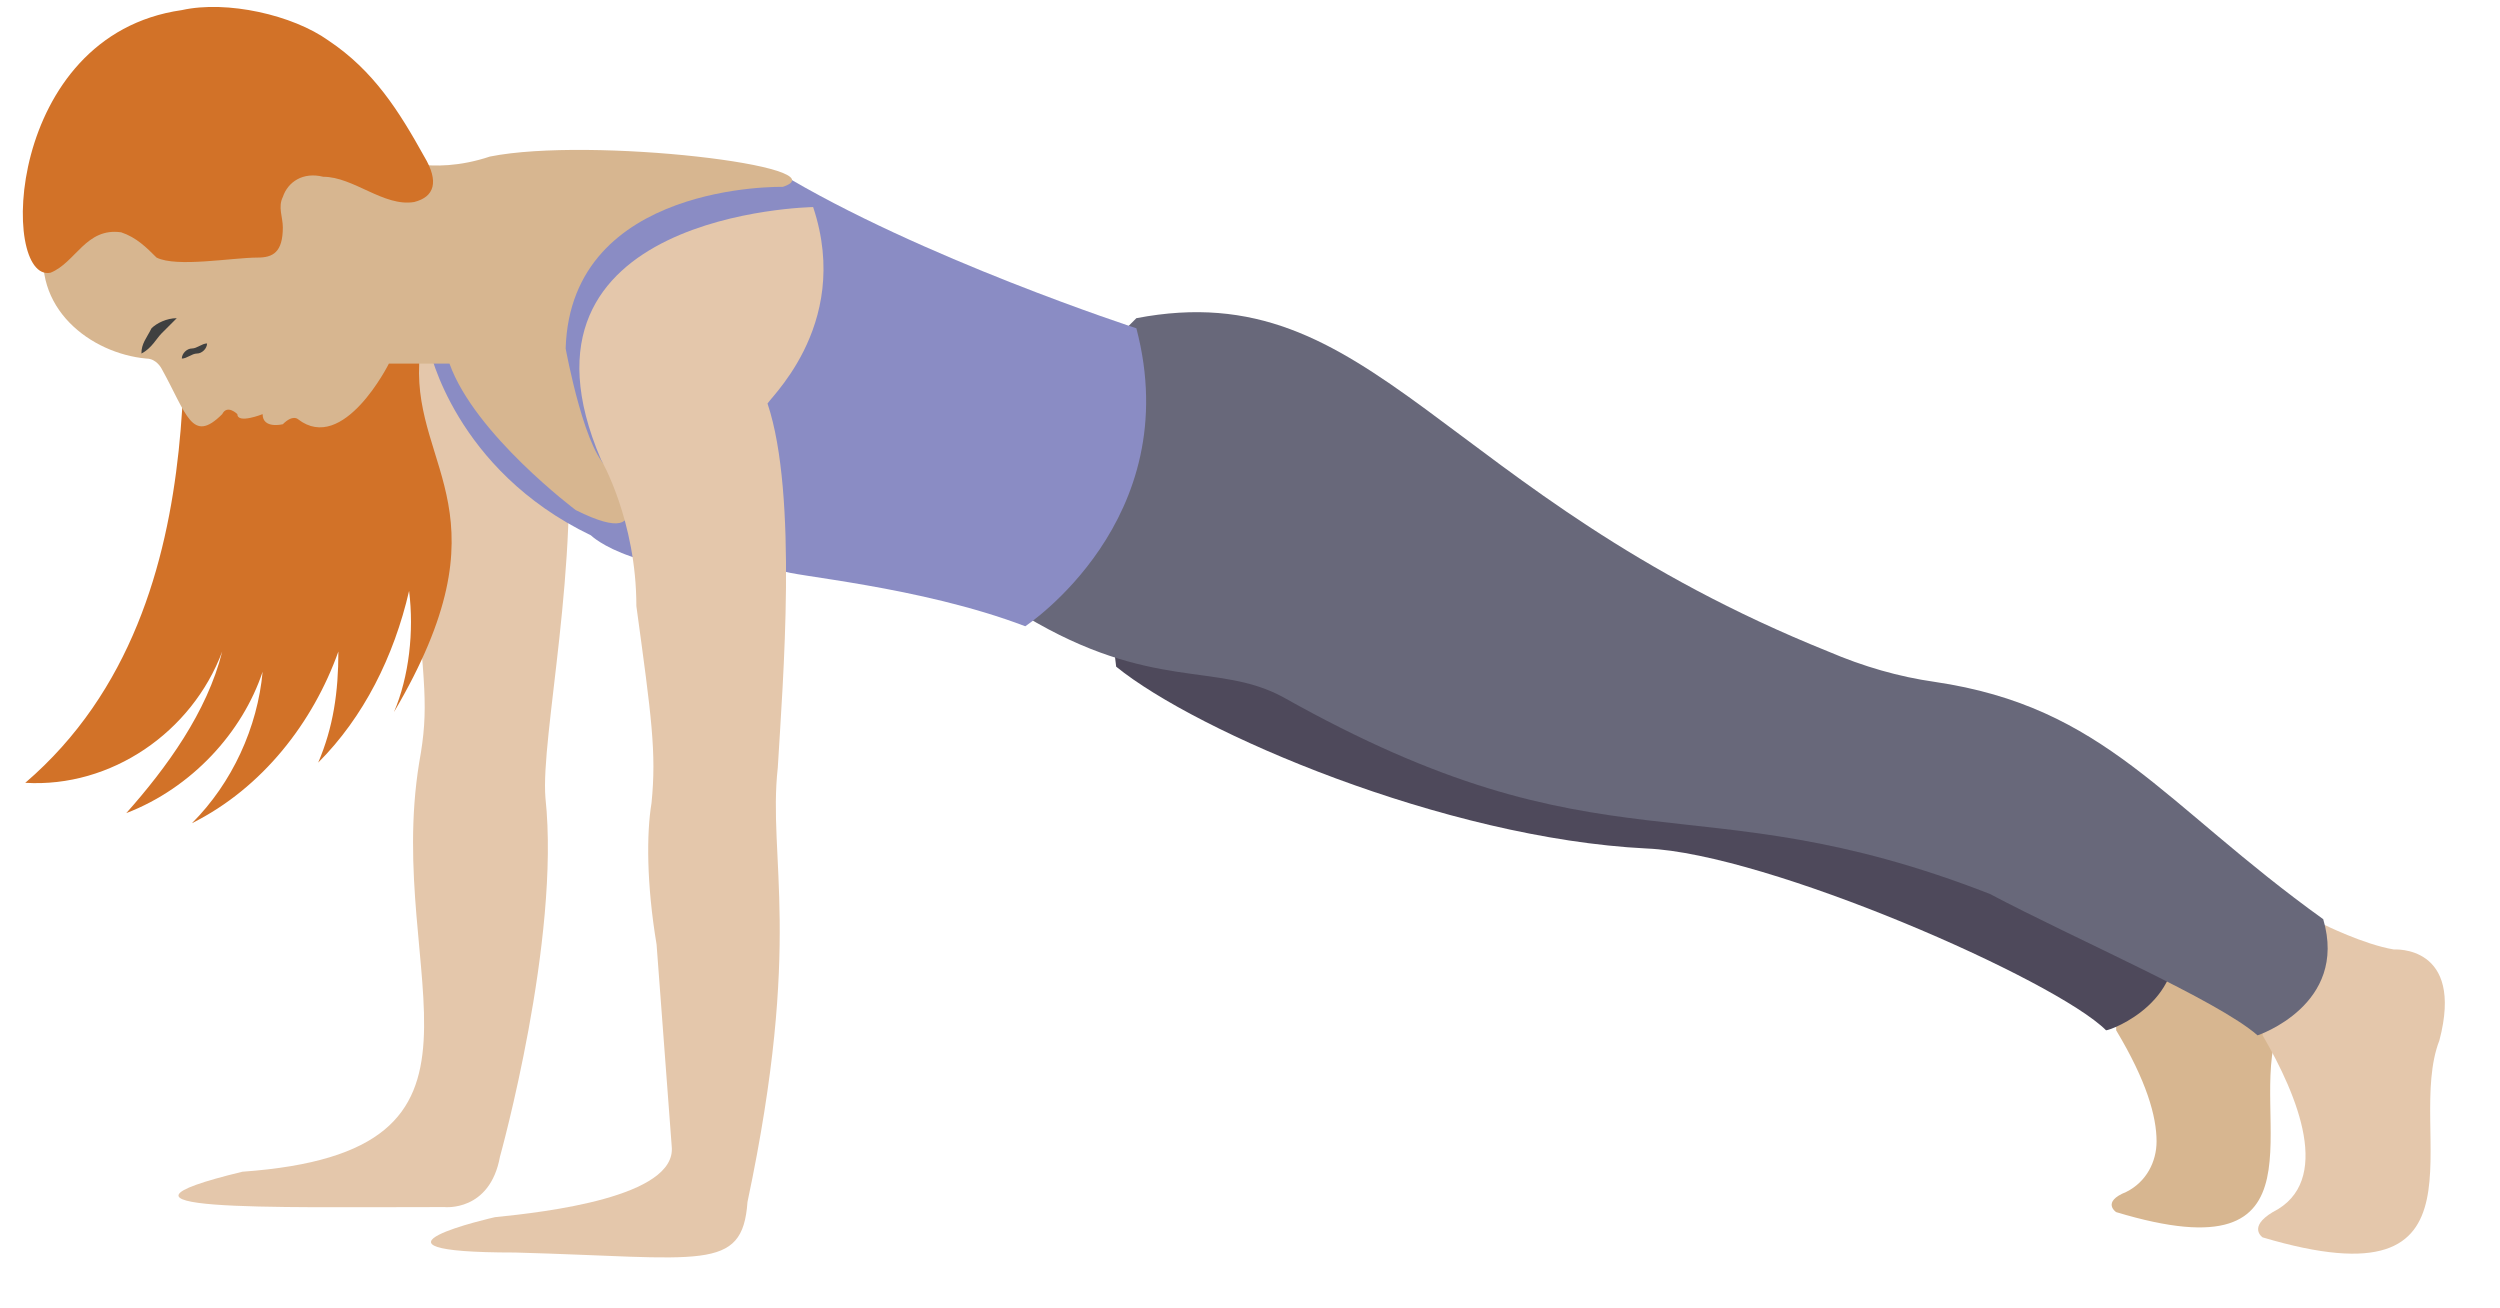
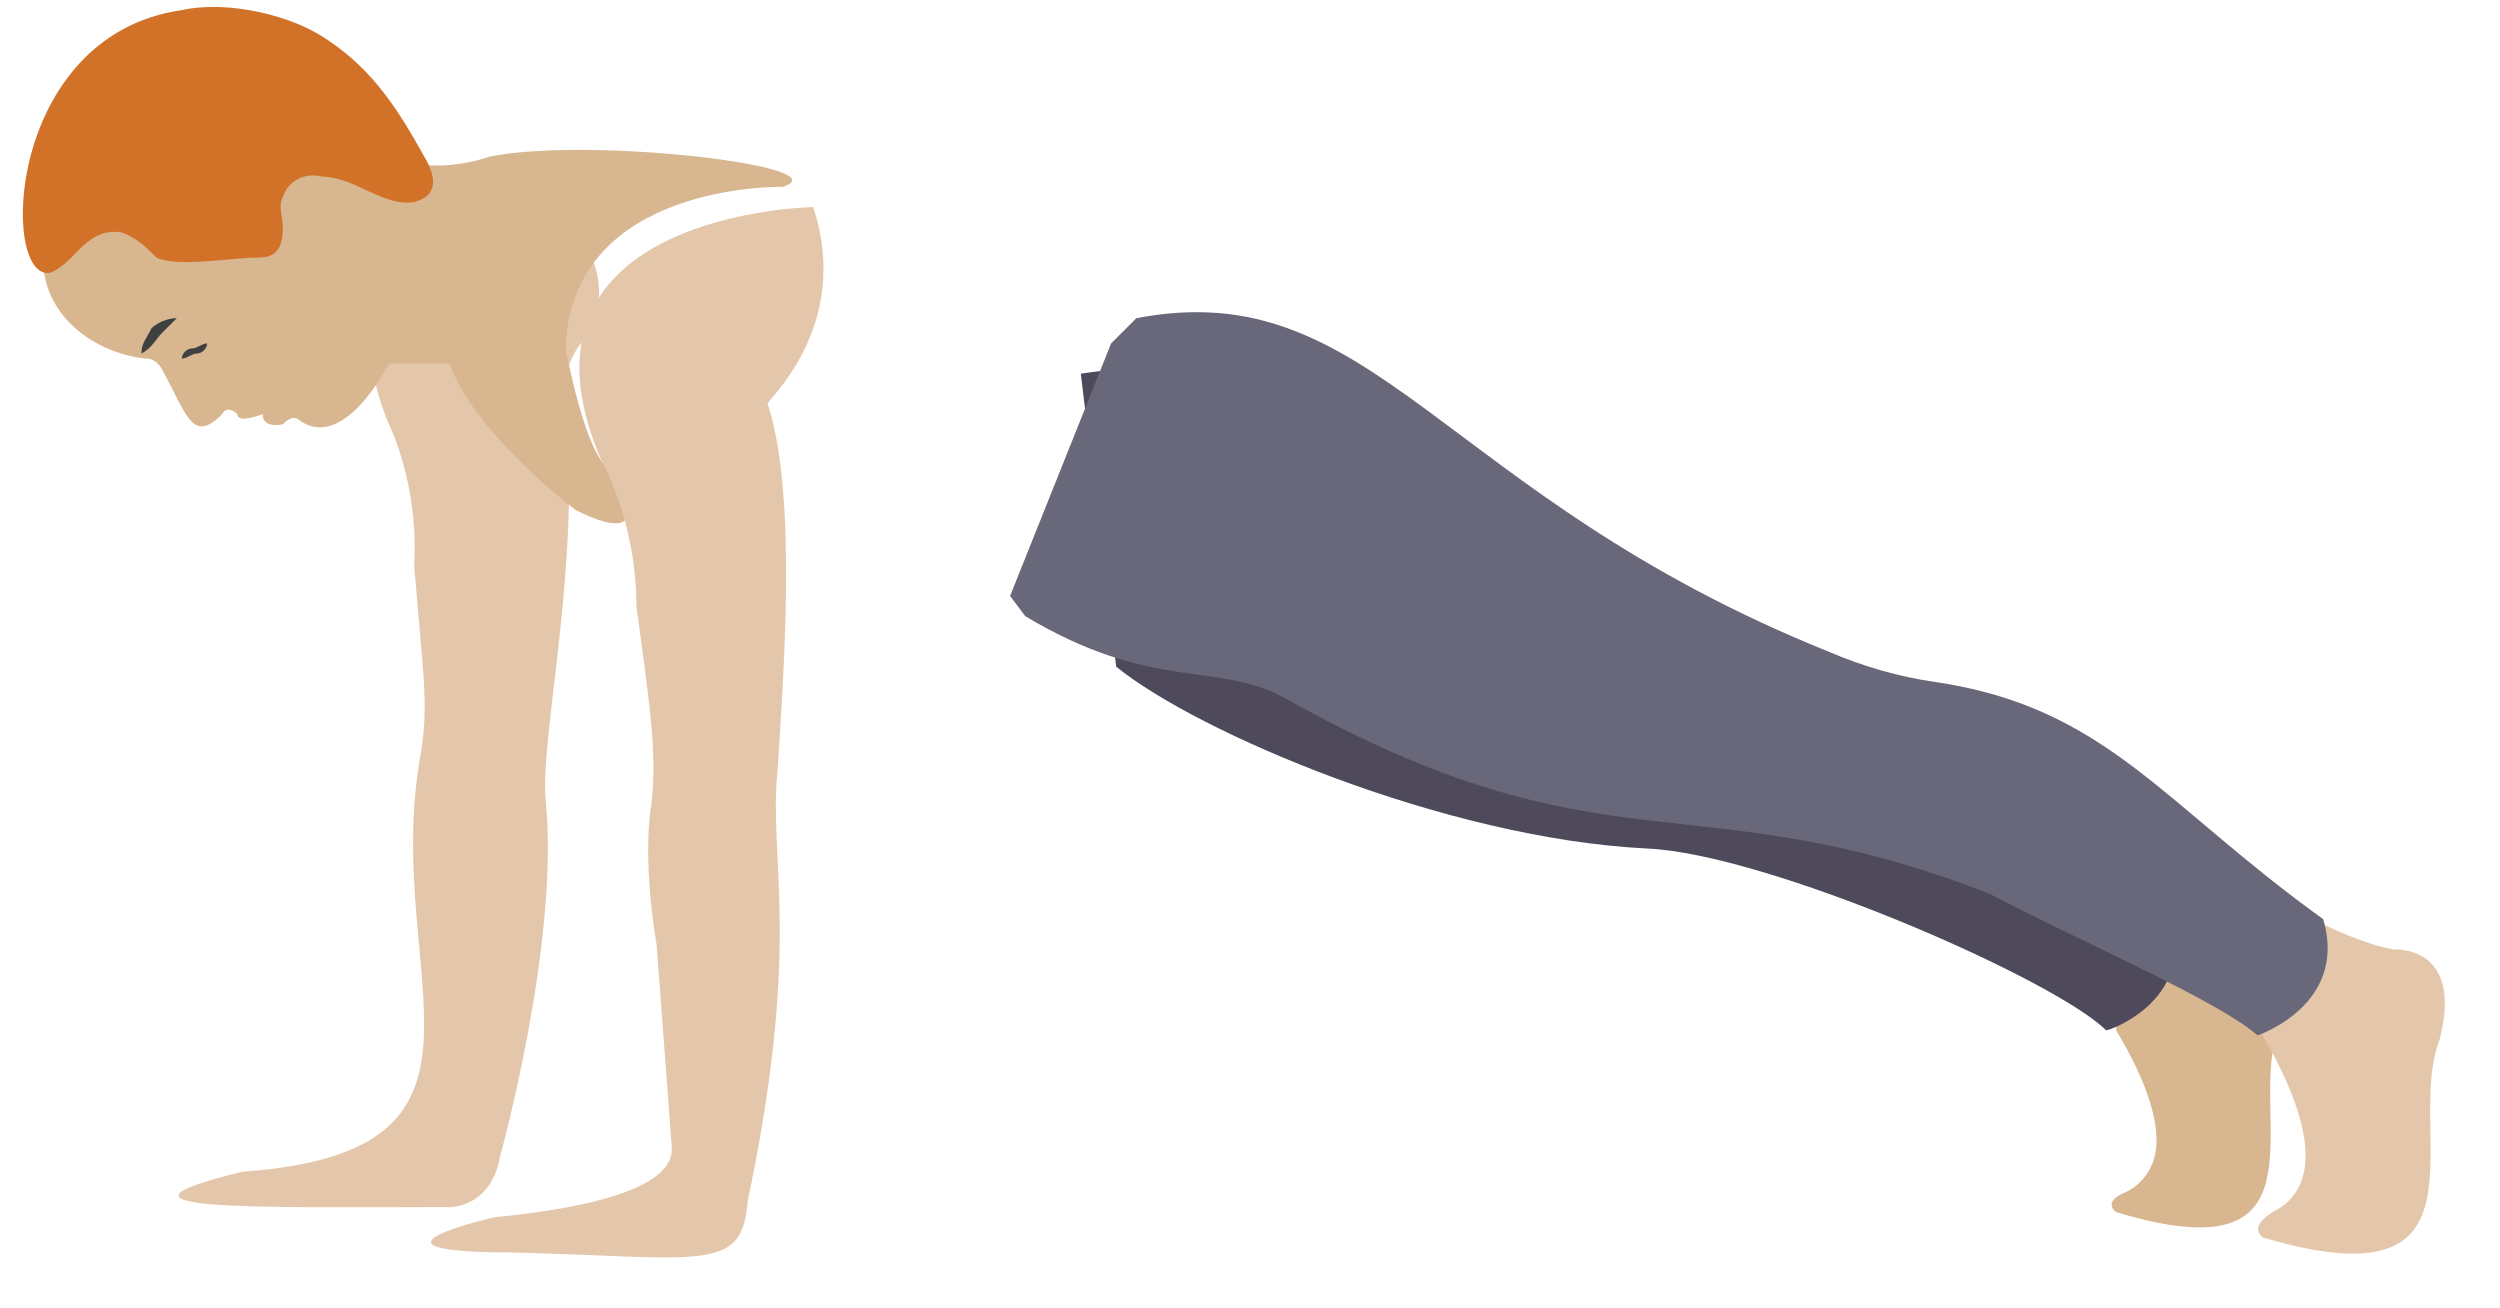
<svg xmlns="http://www.w3.org/2000/svg" height="25.9" preserveAspectRatio="xMidYMid meet" version="1.0" viewBox="0.6 12.5 49.5 25.9" width="49.5" zoomAndPan="magnify">
  <g>
    <g id="change1_1">
      <path d="M9.9,16.6c-1.4,0.6-2.6,1.9-1.6,4.3c0,0,0.6,1.2,0.5,2.8c0.2,2.4,0.3,2.8,0.1,3.9c-0.7,4.3,2.1,7.7-3.5,8.1 c-3.3,0.8,0.5,0.7,4,0.7c0,0,0.9,0.1,1.1-1c0,0,1.2-4.3,0.9-7.1c-0.1-1.2,0.7-4.7,0.4-7.6c-0.1-0.5,0-1,0.3-1.4 C13.2,17.9,11.6,15.9,9.9,16.6z" fill="#E4C7AB" />
    </g>
    <g id="change2_1">
      <path d="M43.6,30.8c0,0,0.7,0.4,1.3,0.4c0,0,1.2-0.1,0.8,1.7c-0.6,1.7,1.1,4.9-3.2,3.6c0,0-0.3-0.2,0.2-0.4 c0.4-0.2,0.6-0.6,0.6-1c0-0.5-0.2-1.2-0.8-2.2l0-0.3l0.9-1.7L43.6,30.8z" fill="#D7B690" />
    </g>
    <g id="change3_1">
      <path d="M43.6,30.8c-3-2.1-4-3.9-7.1-4.3c-1.3-0.2-2.9-0.9-3.9-1.4c-1.1-0.7-4.9-2.9-5.6-3.7 c-1.3-1.3-3.2-1.8-5-1.5l0.7,5.8c1.6,1.3,6.5,3.4,10.5,3.6c2.4,0.1,8.1,2.6,9.1,3.6C42.4,32.9,44,32.3,43.6,30.8z" fill="#4E495B" />
    </g>
    <g id="change1_2">
-       <path d="M46.6,30.8c0,0,0.8,0.4,1.4,0.5c0,0,1.4-0.1,0.9,1.8c-0.7,1.8,1.2,5.3-3.5,3.9c0,0-0.3-0.2,0.2-0.5 c1.2-0.6,0.5-2.3-0.2-3.5l0-0.3l1-1.8L46.6,30.8z" fill="#E4C7AB" />
+       <path d="M46.6,30.8c0,0,0.8,0.4,1.4,0.5c0,0,1.4-0.1,0.9,1.8c-0.7,1.8,1.2,5.3-3.5,3.9c0,0-0.3-0.2,0.2-0.5 c1.2-0.6,0.5-2.3-0.2-3.5l0-0.3L46.6,30.8z" fill="#E4C7AB" />
    </g>
    <g id="change4_1">
      <path d="M45.3,33c0,0,1.8-0.6,1.3-2.3c-3.2-2.3-4.3-4.2-7.7-4.7c-0.7-0.1-1.4-0.3-2.1-0.6c-7.7-3.1-9-7.5-13.7-6.6 l-0.5,0.5l-2,5l0.3,0.4c2.5,1.5,3.8,0.9,5.1,1.6c6.4,3.6,8.1,1.6,14,3.9C41.7,31.1,44.5,32.3,45.3,33z" fill="#68687A" />
    </g>
    <g id="change5_1">
-       <path d="M20.9,24.9c0,0,3.2-2.1,2.2-5.9c0,0-4.3-1.4-7.1-3.1l-3.7-0.1l-3.2,3.6c0,0,0.5,2.4,3.2,3.7 c0,0,0.9,0.9,3.8,0.7C16.2,23.9,18.8,24.1,20.9,24.9z" fill="#8A8CC4" />
-     </g>
+       </g>
    <g id="change6_1">
-       <path d="M1.1,28c1.7,0.1,3.3-1,3.9-2.6c-0.3,1.2-1.1,2.3-1.9,3.2c1.3-0.5,2.3-1.6,2.7-2.8c-0.1,1.1-0.6,2.2-1.4,3 c1.4-0.7,2.4-2,2.9-3.4c0,0.8-0.1,1.5-0.4,2.2c0.9-0.9,1.5-2.1,1.8-3.4c0.1,0.8,0,1.7-0.3,2.4c2.3-3.9,0.4-4.8,0.5-6.9 c0-0.6,0.2-1.1,0.1-1.6C8.8,16,5,15.5,4.4,16.8C3.9,17.8,5.3,24.4,1.1,28z" fill="#D27228" />
-     </g>
+       </g>
    <g id="change2_2">
      <path d="M16.1,16.2c0,0-4.2-0.1-4.3,3.2c0,0,0.4,2.2,0.9,2.4c0,0,1.1,1.7-0.7,0.8c0,0-2-1.5-2.5-2.9l-1.2,0 c0,0-0.9,1.8-1.8,1.1c0,0-0.1-0.1-0.3,0.1c0,0-0.4,0.1-0.4-0.2c0,0-0.5,0.2-0.5,0c0,0-0.2-0.2-0.3,0c-0.6,0.6-0.7,0-1.2-0.9 c0,0-0.1-0.2-0.3-0.2c-1.1-0.1-2.3-1-2-2.4l1.1-2l2.6-0.7l1.9,0.1l1.2,1c0,0,0.8,0.4,2,0C12.3,15.2,17.3,15.8,16.1,16.2z" fill="#D7B690" />
    </g>
    <g id="change1_3">
      <path d="M16.7,16.6c0,0-6.3,0.1-4.2,5c0,0,0.7,1.2,0.7,2.9c0.3,2.2,0.4,2.9,0.3,3.9c-0.1,0.6-0.1,1.6,0.1,2.8l0.3,4 c0.1,1-2.5,1.3-3.5,1.4c0,0-3.1,0.7,0.4,0.7c3.7,0.1,4.5,0.4,4.6-1c1.1-5.2,0.4-6.8,0.6-8.6c0.1-1.7,0.4-5.4-0.2-7.2 C15.7,20.5,17.5,19,16.7,16.6z" fill="#E4C7AB" />
    </g>
    <g id="change7_1">
      <path d="M3.4,19.5c0-0.2,0.1-0.3,0.2-0.5c0.1-0.1,0.3-0.2,0.5-0.2C4,18.9,3.9,19,3.8,19.1 C3.7,19.2,3.6,19.4,3.4,19.5z" fill="#3F4040" />
    </g>
    <g id="change7_2">
      <path d="M4.2,19.6c0-0.1,0.1-0.2,0.2-0.2c0.1,0,0.2-0.1,0.3-0.1c0,0.1-0.1,0.2-0.2,0.2C4.4,19.5,4.3,19.6,4.2,19.6z" fill="#3F4040" />
    </g>
    <g id="change6_2">
      <path d="M3,17.1c0.3,0.1,0.5,0.3,0.7,0.5c0.4,0.2,1.5,0,2,0c0.3,0,0.5-0.1,0.5-0.6c0-0.2-0.1-0.4,0-0.6 c0.1-0.3,0.4-0.5,0.8-0.4c0.6,0,1.2,0.6,1.8,0.5c0.4-0.1,0.5-0.4,0.2-0.9c-0.5-0.9-1-1.7-1.9-2.3c-0.7-0.5-2-0.8-2.9-0.6 c-3.5,0.5-3.6,5.4-2.6,5.2C2.1,17.7,2.3,17,3,17.1z" fill="#D27228" />
    </g>
  </g>
</svg>